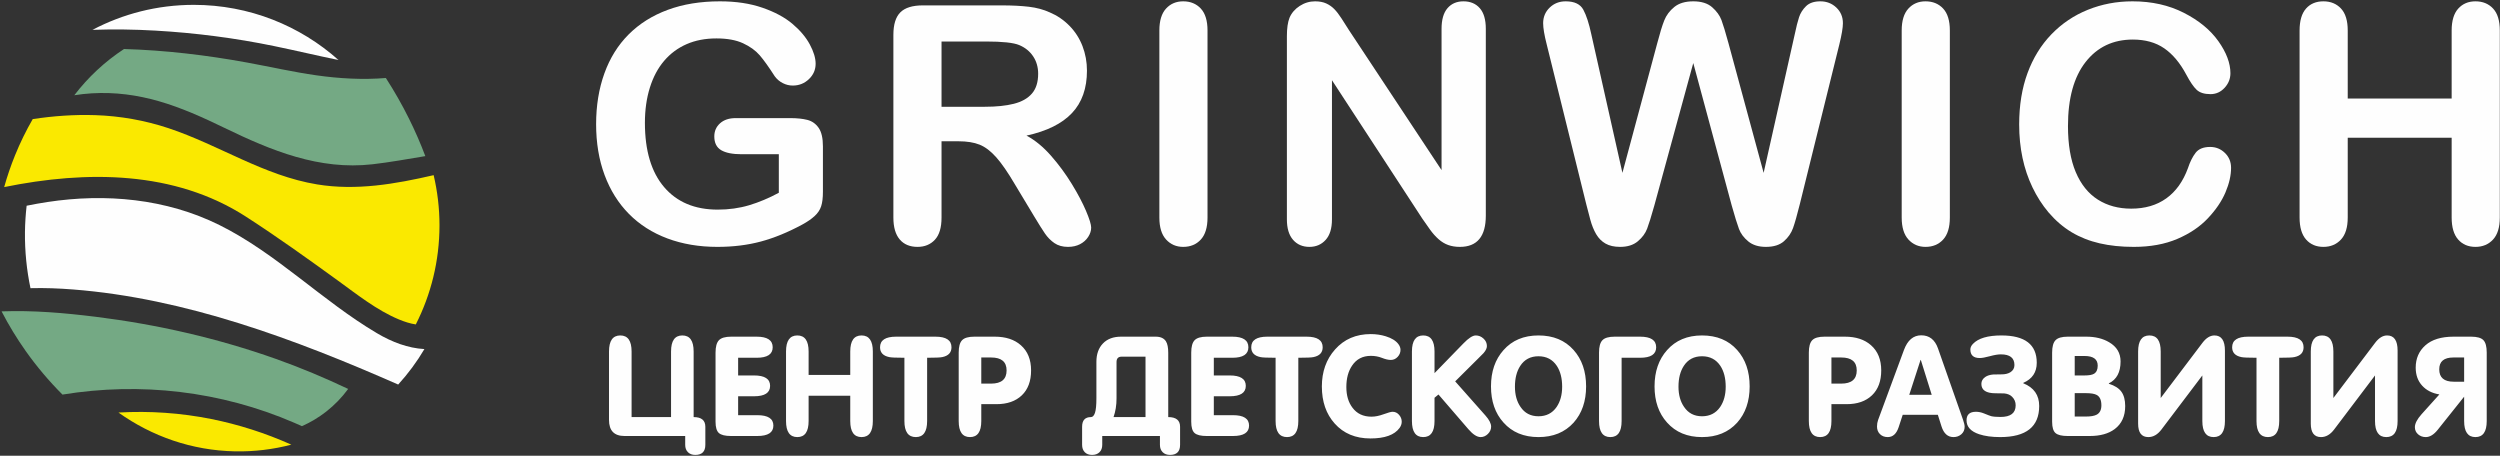
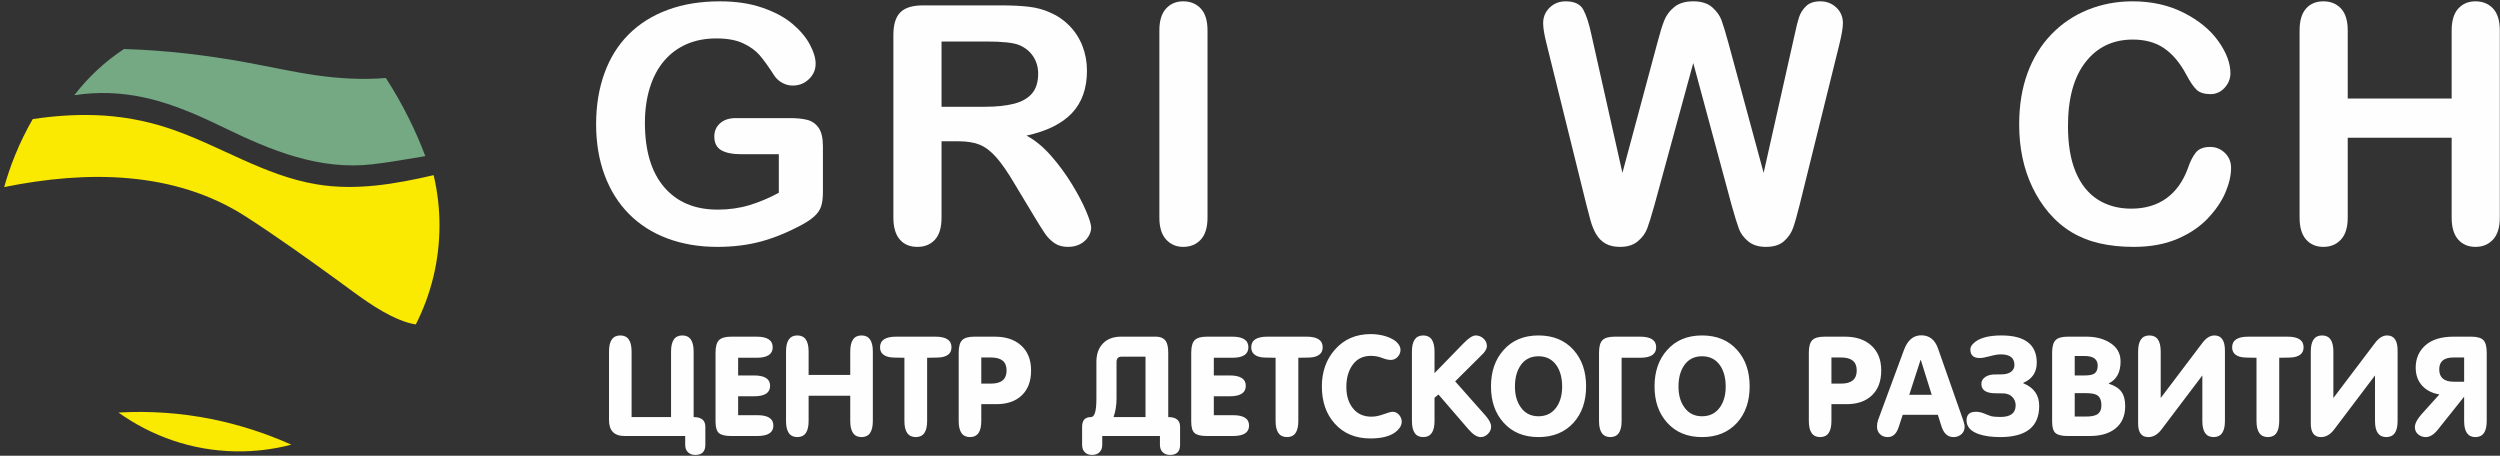
<svg xmlns="http://www.w3.org/2000/svg" width="938" height="171" viewBox="0 0 938 171" fill="none">
  <rect x="0" y="0" width="938" height="171" fill="#333333" stroke="none" />
-   <path d="M103.485 134.65C81.641 126.902 58.88 121.71 35.854 118.854C24.234 117.412 12.351 116.38 0.593 116.83C3.278 122.024 6.302 126.977 9.624 131.673C13.755 137.514 18.387 143 23.436 148.049C52.718 143.266 82.876 146.724 110.407 158.624C111.369 159.039 112.329 159.461 113.283 159.894C116.527 158.459 119.582 156.628 122.377 154.444C125.509 151.998 128.287 149.13 130.633 145.923C121.773 141.724 112.725 137.928 103.485 134.65Z" fill="#74A984" />
  <path d="M46.527 18.391C42.957 20.731 39.591 23.37 36.465 26.277C33.343 29.182 30.472 32.345 27.882 35.733C30.02 35.393 32.174 35.154 34.335 35.022C43.188 34.479 51.528 35.651 59.615 37.975C68.021 40.39 76.122 44.051 84.228 47.983C101.814 56.512 119.754 63.921 139.733 61.639C146.249 60.894 152.891 59.678 159.58 58.573C157.767 53.762 155.725 49.087 153.475 44.554C150.858 39.284 147.95 34.181 144.774 29.267C136.108 29.98 127.38 29.489 118.726 28.263C110.009 27.029 101.383 25.053 92.703 23.465C77.471 20.68 62.029 18.845 46.527 18.391Z" fill="#74A984" />
-   <path d="M27.283 108.598C69.533 111.871 110.716 127.278 149.401 144.284C151.261 142.245 153.013 140.111 154.654 137.893C156.3 135.667 157.83 133.359 159.238 130.976C153.026 130.615 147.101 128.37 141.371 124.981C120.915 112.884 103.685 95.038 82.307 84.429C62.325 74.513 39.589 72.479 17.791 75.796C15.19 76.191 12.59 76.666 9.993 77.188C9.628 80.438 9.401 83.735 9.365 87.087C9.286 94.307 10.02 101.34 11.435 108.125C16.859 107.978 22.229 108.207 27.283 108.598Z" fill="#FEFEFE" />
  <path d="M44.45 154.788C56.962 163.707 71.986 169.02 88.148 169.345C95.451 169.492 102.538 168.606 109.306 166.835C99.56 162.482 89.513 159.264 79.285 157.218C67.838 154.93 56.164 154.107 44.45 154.788Z" fill="#FAE900" />
  <path d="M92.266 81.281C104.036 88.874 115.398 97.023 126.735 105.24C133.961 110.477 141.331 116.364 149.628 119.834C151.785 120.736 153.904 121.408 156.01 121.729C161.679 110.557 164.896 97.931 164.896 84.547C164.896 78.065 164.123 71.767 162.705 65.718C148.287 69.059 133.641 71.6 119.006 69.192C98.879 65.88 82.267 54.421 63.187 48.084C54.391 45.162 45.04 43.498 35.728 43.202C27.776 42.949 20.008 43.515 12.281 44.684C9.773 49.028 7.552 53.565 5.641 58.27C4.075 62.124 2.713 66.103 1.567 70.196C32.549 63.893 65.502 64.014 92.266 81.281Z" fill="#FAE900" />
-   <path d="M58.277 11.481C73.296 12.341 88.259 14.269 102.994 17.316C111.032 18.978 119.004 20.87 127.02 22.53C112.584 9.656 93.557 1.822 72.693 1.822C58.974 1.822 46.055 5.22 34.705 11.197C42.566 10.926 50.441 11.031 58.277 11.481Z" fill="#FEFEFE" />
  <path d="M308.761 54.89V71.967C308.761 74.236 308.538 76.049 308.092 77.406C307.645 78.764 306.824 79.989 305.628 81.082C304.432 82.176 302.901 83.23 301.036 84.243C295.642 87.16 290.452 89.286 285.464 90.624C280.475 91.96 275.041 92.629 269.161 92.629C262.308 92.629 256.062 91.575 250.426 89.469C244.789 87.362 239.984 84.303 236.01 80.293C232.035 76.281 228.984 71.42 226.855 65.707C224.726 59.995 223.661 53.614 223.661 46.564C223.661 39.636 224.696 33.296 226.763 27.543C228.832 21.79 231.873 16.908 235.888 12.897C239.903 8.886 244.789 5.817 250.548 3.69C256.306 1.563 262.835 0.5 270.135 0.5C276.136 0.5 281.449 1.3 286.072 2.9C290.695 4.501 294.445 6.516 297.325 8.947C300.204 11.378 302.374 13.951 303.834 16.665C305.294 19.38 306.024 21.79 306.024 23.897C306.024 26.166 305.182 28.1 303.499 29.7C301.816 31.301 299.798 32.101 297.447 32.101C296.148 32.101 294.902 31.797 293.706 31.189C292.509 30.581 291.506 29.731 290.695 28.637C288.464 25.153 286.578 22.52 285.038 20.737C283.496 18.954 281.418 17.455 278.803 16.239C276.187 15.024 272.851 14.416 268.796 14.416C264.619 14.416 260.889 15.136 257.604 16.573C254.319 18.012 251.511 20.098 249.179 22.833C246.847 25.568 245.063 28.921 243.826 32.891C242.589 36.862 241.971 41.257 241.971 46.078C241.971 56.531 244.373 64.573 249.179 70.204C253.985 75.836 260.685 78.651 269.283 78.651C273.46 78.651 277.383 78.105 281.053 77.011C284.723 75.917 288.444 74.358 292.215 72.331V57.868H278.225C274.858 57.868 272.314 57.362 270.591 56.349C268.867 55.336 268.006 53.614 268.006 51.183C268.006 49.198 268.725 47.558 270.165 46.261C271.604 44.965 273.561 44.316 276.035 44.316H296.534C299.048 44.316 301.177 44.539 302.921 44.984C304.664 45.431 306.074 46.423 307.149 47.962C308.223 49.502 308.761 51.812 308.761 54.89Z" fill="#FEFEFE" />
  <path d="M359.59 53.006H353.264V81.629C353.264 85.397 352.432 88.172 350.77 89.955C349.106 91.737 346.937 92.629 344.261 92.629C341.381 92.629 339.151 91.696 337.57 89.834C335.988 87.97 335.197 85.236 335.197 81.629V13.079C335.197 9.19 336.069 6.374 337.813 4.632C339.556 2.891 342.375 2.019 346.268 2.019H375.649C379.703 2.019 383.171 2.192 386.051 2.535C388.929 2.88 391.525 3.579 393.836 4.632C396.635 5.808 399.108 7.488 401.257 9.676C403.407 11.864 405.039 14.407 406.154 17.303C407.269 20.2 407.827 23.269 407.827 26.51C407.827 33.155 405.951 38.462 402.2 42.432C398.449 46.403 392.761 49.218 385.138 50.879C388.341 52.581 391.404 55.093 394.323 58.415C397.243 61.737 399.848 65.272 402.14 69.019C404.43 72.767 406.215 76.15 407.493 79.168C408.77 82.187 409.409 84.263 409.409 85.397C409.409 86.573 409.033 87.737 408.283 88.891C407.533 90.046 406.509 90.957 405.212 91.626C403.913 92.295 402.413 92.629 400.71 92.629C398.682 92.629 396.979 92.152 395.601 91.201C394.222 90.249 393.036 89.043 392.042 87.585C391.048 86.126 389.7 83.979 387.997 81.143L380.758 69.11C378.163 64.695 375.841 61.332 373.794 59.022C371.745 56.713 369.667 55.133 367.558 54.282C365.45 53.431 362.793 53.006 359.59 53.006ZM369.931 15.571H353.264V40.062H369.444C373.783 40.062 377.433 39.687 380.393 38.938C383.353 38.188 385.614 36.912 387.176 35.109C388.736 33.306 389.518 30.825 389.518 27.664C389.518 25.194 388.889 23.015 387.632 21.131C386.374 19.247 384.631 17.84 382.401 16.908C380.292 16.017 376.135 15.571 369.931 15.571Z" fill="#FEFEFE" />
  <path d="M434.994 81.629V11.439C434.994 7.792 435.824 5.058 437.487 3.234C439.149 1.411 441.299 0.5 443.935 0.5C446.651 0.5 448.852 1.402 450.535 3.204C452.217 5.007 453.06 7.752 453.06 11.439V81.629C453.06 85.316 452.217 88.071 450.535 89.894C448.852 91.717 446.651 92.629 443.935 92.629C441.339 92.629 439.2 91.707 437.518 89.864C435.834 88.02 434.994 85.275 434.994 81.629Z" fill="#FEFEFE" />
-   <path d="M506.139 11.317L540.872 63.823V10.831C540.872 7.388 541.611 4.805 543.092 3.082C544.572 1.361 546.569 0.5 549.084 0.5C551.678 0.5 553.727 1.361 555.227 3.082C556.728 4.805 557.478 7.388 557.478 10.831V80.9C557.478 88.72 554.233 92.629 547.745 92.629C546.123 92.629 544.663 92.395 543.366 91.93C542.068 91.464 540.851 90.725 539.716 89.712C538.581 88.7 537.526 87.514 536.553 86.157C535.58 84.8 534.607 83.412 533.633 81.994L499.752 30.096V82.298C499.752 85.701 498.961 88.274 497.379 90.016C495.798 91.757 493.77 92.629 491.296 92.629C488.741 92.629 486.693 91.748 485.153 89.985C483.611 88.223 482.841 85.661 482.841 82.298V13.565C482.841 10.649 483.165 8.36 483.814 6.698C484.584 4.875 485.862 3.386 487.647 2.232C489.43 1.077 491.357 0.5 493.425 0.5C495.047 0.5 496.437 0.764 497.592 1.29C498.748 1.817 499.761 2.526 500.634 3.417C501.505 4.309 502.398 5.463 503.31 6.881C504.222 8.299 505.165 9.778 506.139 11.317Z" fill="#FEFEFE" />
  <path d="M649.732 77.072L635.315 23.654L620.716 77.072C619.58 81.123 618.679 84.03 618.009 85.792C617.34 87.555 616.174 89.134 614.512 90.532C612.848 91.93 610.638 92.629 607.881 92.629C605.651 92.629 603.815 92.213 602.376 91.383C600.936 90.553 599.77 89.378 598.878 87.858C597.986 86.339 597.256 84.537 596.689 82.45C596.121 80.364 595.614 78.429 595.168 76.646L580.326 16.665C579.433 13.181 578.988 10.527 578.988 8.704C578.988 6.394 579.798 4.45 581.421 2.87C583.042 1.29 585.049 0.5 587.443 0.5C590.727 0.5 592.937 1.554 594.073 3.66C595.208 5.767 596.202 8.825 597.054 12.836L608.733 64.857L621.811 16.179C622.784 12.451 623.656 9.615 624.427 7.671C625.197 5.726 626.454 4.045 628.198 2.627C629.941 1.209 632.314 0.5 635.315 0.5C638.357 0.5 640.719 1.24 642.402 2.718C644.084 4.197 645.25 5.808 645.9 7.549C646.548 9.291 647.42 12.168 648.515 16.179L661.715 64.857L673.394 12.836C673.961 10.123 674.498 7.995 675.006 6.455C675.512 4.916 676.384 3.538 677.621 2.323C678.858 1.107 680.653 0.5 683.005 0.5C685.356 0.5 687.354 1.28 688.997 2.839C690.639 4.4 691.46 6.355 691.46 8.704C691.46 10.366 691.013 13.018 690.122 16.665L675.28 76.646C674.266 80.698 673.425 83.665 672.755 85.549C672.086 87.433 670.951 89.084 669.349 90.502C667.746 91.919 665.486 92.629 662.566 92.629C659.808 92.629 657.598 91.939 655.936 90.563C654.273 89.186 653.117 87.636 652.469 85.914C651.82 84.192 650.907 81.245 649.732 77.072Z" fill="#FEFEFE" />
-   <path d="M713.517 81.629V11.439C713.517 7.792 714.348 5.058 716.011 3.234C717.673 1.411 719.822 0.5 722.459 0.5C725.175 0.5 727.375 1.402 729.059 3.204C730.741 5.007 731.583 7.752 731.583 11.439V81.629C731.583 85.316 730.741 88.071 729.059 89.894C727.375 91.717 725.175 92.629 722.459 92.629C719.863 92.629 717.723 91.707 716.041 89.864C714.358 88.02 713.517 85.275 713.517 81.629Z" fill="#FEFEFE" />
  <path d="M837.097 62.972C837.097 65.809 836.397 68.878 834.998 72.179C833.599 75.482 831.399 78.722 828.398 81.903C825.397 85.084 821.564 87.666 816.902 89.651C812.238 91.636 806.804 92.629 800.599 92.629C795.895 92.629 791.617 92.183 787.764 91.292C783.912 90.401 780.414 89.013 777.271 87.129C774.128 85.245 771.239 82.764 768.603 79.685C766.251 76.889 764.244 73.76 762.581 70.295C760.918 66.831 759.671 63.135 758.841 59.205C758.009 55.276 757.593 51.102 757.593 46.686C757.593 39.515 758.637 33.094 760.726 27.422C762.814 21.75 765.805 16.898 769.698 12.867C773.591 8.836 778.154 5.767 783.385 3.66C788.616 1.554 794.192 0.5 800.113 0.5C807.331 0.5 813.758 1.938 819.396 4.815C825.032 7.692 829.351 11.247 832.352 15.48C835.353 19.714 836.853 23.715 836.853 27.482C836.853 29.548 836.124 31.371 834.664 32.952C833.204 34.532 831.44 35.321 829.372 35.321C827.06 35.321 825.327 34.775 824.171 33.681C823.015 32.587 821.727 30.703 820.308 28.029C817.956 23.614 815.188 20.311 812.005 18.123C808.821 15.935 804.897 14.842 800.235 14.842C792.813 14.842 786.902 17.658 782.503 23.289C778.102 28.921 775.903 36.922 775.903 47.294C775.903 54.221 776.876 59.985 778.822 64.583C780.769 69.181 783.526 72.615 787.096 74.884C790.663 77.153 794.84 78.287 799.626 78.287C804.817 78.287 809.207 77.001 812.796 74.428C816.385 71.856 819.091 68.077 820.916 63.094C821.686 60.745 822.639 58.831 823.775 57.351C824.91 55.873 826.735 55.133 829.25 55.133C831.399 55.133 833.243 55.883 834.785 57.381C836.326 58.881 837.097 60.745 837.097 62.972Z" fill="#FEFEFE" />
  <path d="M880.869 11.439V36.962H919.861V11.439C919.861 7.792 920.682 5.058 922.324 3.234C923.967 1.411 926.126 0.5 928.802 0.5C931.519 0.5 933.719 1.402 935.402 3.204C937.085 5.007 937.927 7.752 937.927 11.439V81.629C937.927 85.316 937.075 88.071 935.372 89.894C933.669 91.717 931.479 92.629 928.802 92.629C926.085 92.629 923.915 91.707 922.294 89.864C920.671 88.02 919.861 85.275 919.861 81.629V51.669H880.869V81.629C880.869 85.316 880.018 88.071 878.315 89.894C876.611 91.717 874.421 92.629 871.745 92.629C869.028 92.629 866.858 91.707 865.236 89.864C863.614 88.02 862.803 85.275 862.803 81.629V11.439C862.803 7.792 863.603 5.058 865.206 3.234C866.807 1.411 868.987 0.5 871.745 0.5C874.462 0.5 876.662 1.402 878.345 3.204C880.027 5.007 880.869 7.752 880.869 11.439Z" fill="#FEFEFE" />
  <path d="M236.973 156.491H251.778V131.883C251.778 127.867 253.191 125.859 256.016 125.859C258.84 125.859 260.253 127.867 260.253 131.883V156.491C263.18 156.491 264.643 157.699 264.643 160.115V166.905C264.643 169.424 263.384 170.683 260.866 170.683C259.708 170.683 258.789 170.342 258.109 169.662C257.428 168.981 257.087 168.063 257.087 166.905V163.587H234.318C230.438 163.587 228.499 161.579 228.499 157.563V131.883C228.499 127.867 229.911 125.859 232.736 125.859C235.56 125.859 236.973 127.867 236.973 131.883V156.491ZM283.89 126.318C287.906 126.318 289.914 127.646 289.914 130.301C289.914 132.922 287.906 134.232 283.89 134.232H276.947V140.869H282.92C286.936 140.869 288.944 142.171 288.944 144.774C288.944 147.378 286.936 148.68 282.92 148.68H276.947V155.776H284.145C288.161 155.776 290.17 157.077 290.17 159.682C290.17 162.285 288.161 163.587 284.145 163.587H274.241C272.097 163.587 270.6 163.221 269.749 162.489C268.898 161.757 268.472 160.336 268.472 158.226V132.292C268.472 130.08 268.898 128.531 269.749 127.646C270.6 126.761 272.131 126.318 274.344 126.318H283.89ZM303.392 148.475V157.971C303.392 161.987 301.98 163.995 299.155 163.995C296.33 163.995 294.917 161.987 294.917 157.98V131.875C294.917 127.867 296.33 125.859 299.155 125.859C301.98 125.859 303.392 127.867 303.392 131.883V140.664H319.014V131.883C319.014 127.867 320.427 125.859 323.251 125.859C326.077 125.859 327.489 127.867 327.489 131.875V157.98C327.489 161.987 326.077 163.995 323.251 163.995C320.427 163.995 319.014 161.987 319.014 157.971V148.475H303.392ZM339.333 134.232C336.27 134.232 334.364 134.147 333.615 133.976C331.335 133.5 330.195 132.275 330.195 130.301C330.195 127.646 332.202 126.318 336.219 126.318H350.973C354.989 126.318 356.997 127.646 356.997 130.301C356.997 132.275 355.857 133.5 353.576 133.976C352.828 134.147 350.922 134.232 347.858 134.232V157.98C347.858 161.987 346.446 163.995 343.621 163.995C340.762 163.995 339.333 161.987 339.333 157.98V134.232ZM368.177 143.931H371.853C375.733 143.931 377.673 142.281 377.673 138.98C377.673 135.746 375.733 134.13 371.853 134.13H368.177V143.931ZM363.94 163.995C361.115 163.995 359.703 161.987 359.703 157.98V132.283C359.703 130.071 360.128 128.531 360.979 127.646C361.83 126.761 363.361 126.318 365.574 126.318H373.231C377.349 126.318 380.617 127.391 383.033 129.535C385.586 131.781 386.862 134.929 386.862 138.98C386.862 142.996 385.705 146.11 383.391 148.322C381.076 150.534 377.911 151.641 373.895 151.641H368.177V157.997C368.177 161.996 366.765 163.995 363.94 163.995ZM435.209 163.587H413.563V166.905C413.563 168.063 413.222 168.981 412.542 169.662C411.861 170.342 410.925 170.683 409.734 170.683C408.577 170.683 407.666 170.342 407.003 169.662C406.339 168.981 406.007 168.063 406.007 166.905V160.115C406.007 157.699 407.113 156.491 409.325 156.491C409.972 156.491 410.474 155.963 410.831 154.908C411.189 153.853 411.368 152.032 411.368 149.445V135.764C411.368 132.871 412.184 130.573 413.818 128.871C415.452 127.17 417.715 126.318 420.608 126.318H433.626C435.43 126.318 436.706 126.897 437.455 128.054C438.033 128.974 438.323 130.403 438.323 132.343V156.491C441.284 156.491 442.765 157.699 442.765 160.115V166.905C442.765 169.424 441.505 170.683 438.987 170.683C437.83 170.683 436.91 170.342 436.23 169.662C435.549 168.981 435.209 168.063 435.209 166.905V163.587ZM417.8 156.491H429.797V133.823H420.812C419.553 133.823 418.923 134.504 418.923 135.866V149.445C418.923 152.032 418.549 154.38 417.8 156.491ZM462.369 126.318C466.385 126.318 468.393 127.646 468.393 130.301C468.393 132.922 466.385 134.232 462.369 134.232H455.426V140.869H461.399C465.415 140.869 467.423 142.171 467.423 144.774C467.423 147.378 465.415 148.68 461.399 148.68H455.426V155.776H462.624C466.64 155.776 468.648 157.077 468.648 159.682C468.648 162.285 466.64 163.587 462.624 163.587H452.72C450.576 163.587 449.078 163.221 448.227 162.489C447.376 161.757 446.951 160.336 446.951 158.226V132.292C446.951 130.08 447.376 128.531 448.227 127.646C449.078 126.761 450.609 126.318 452.822 126.318H462.369ZM478.603 134.232C475.54 134.232 473.634 134.147 472.885 133.976C470.605 133.5 469.465 132.275 469.465 130.301C469.465 127.646 471.473 126.318 475.489 126.318H490.243C494.259 126.318 496.268 127.646 496.268 130.301C496.268 132.275 495.127 133.5 492.847 133.976C492.098 134.147 490.192 134.232 487.129 134.232V157.98C487.129 161.987 485.717 163.995 482.891 163.995C480.033 163.995 478.603 161.987 478.603 157.98V134.232ZM514.187 164.506C508.571 164.506 504.095 162.634 500.76 158.89C497.561 155.317 495.961 150.687 495.961 145.004C495.961 139.456 497.611 134.827 500.913 131.118C504.316 127.272 508.775 125.349 514.289 125.349C516.263 125.349 518.135 125.621 519.904 126.165C522.117 126.846 523.699 127.816 524.652 129.076C525.196 129.79 525.469 130.522 525.469 131.271C525.469 132.258 525.112 133.134 524.397 133.9C523.682 134.666 522.831 135.048 521.844 135.048C520.926 135.048 519.819 134.794 518.526 134.283C517.233 133.772 515.837 133.517 514.34 133.517C511.277 133.517 508.928 134.742 507.294 137.193C505.865 139.303 505.15 141.975 505.15 145.208C505.15 148.373 505.916 150.96 507.447 152.968C509.115 155.214 511.498 156.337 514.595 156.337C515.956 156.337 517.471 156.031 519.138 155.419C520.806 154.806 521.929 154.499 522.508 154.499C523.461 154.499 524.269 154.882 524.933 155.648C525.596 156.414 525.929 157.273 525.929 158.226C525.929 159.043 525.656 159.826 525.112 160.575C523.205 163.195 519.564 164.506 514.187 164.506ZM529.758 157.98V131.875C529.758 127.867 531.17 125.859 533.995 125.859C536.82 125.859 538.232 127.867 538.232 131.883V140.001L549.055 128.871C550.995 126.863 552.544 125.859 553.701 125.859C554.79 125.859 555.76 126.25 556.611 127.034C557.462 127.816 557.887 128.752 557.887 129.841C557.887 130.624 557.479 131.501 556.662 132.453C556.628 132.487 555.913 133.202 554.526 134.598L545.984 143.089L557.343 155.912C558.764 157.512 559.47 158.898 559.47 160.081C559.47 161.102 559.07 162.004 558.27 162.804C557.471 163.596 556.56 163.995 555.539 163.995C554.178 163.995 552.646 163.008 550.944 161.043L539.713 148.016L538.232 149.241V157.988C538.232 161.996 536.82 163.995 533.995 163.995C531.17 163.995 529.758 161.987 529.758 157.98ZM559.419 144.978C559.419 139.405 560.984 134.87 564.115 131.364C567.349 127.697 571.722 125.859 577.236 125.859C582.784 125.859 587.174 127.68 590.408 131.313C593.539 134.819 595.105 139.371 595.105 144.978C595.105 150.552 593.539 155.087 590.408 158.592C587.14 162.191 582.75 163.995 577.236 163.995C571.722 163.995 567.349 162.174 564.115 158.541C560.984 155.07 559.419 150.552 559.419 144.978ZM568.404 145.08C568.404 148.135 569.102 150.662 570.497 152.67C572.063 155.01 574.309 156.184 577.236 156.184C580.163 156.184 582.426 155.027 584.026 152.721C585.421 150.679 586.119 148.135 586.119 145.08C586.119 141.924 585.456 139.32 584.128 137.287C582.529 134.878 580.231 133.67 577.236 133.67C574.241 133.67 571.961 134.878 570.395 137.287C569.068 139.32 568.404 141.924 568.404 145.08ZM599.954 157.98V132.283C599.954 130.071 600.38 128.531 601.231 127.646C602.082 126.761 603.613 126.318 605.826 126.318H615.372C619.388 126.318 621.396 127.646 621.396 130.301C621.396 132.922 619.388 134.232 615.372 134.232H608.429V157.98C608.429 161.987 607.016 163.995 604.192 163.995C601.366 163.995 599.954 161.987 599.954 157.98ZM620.784 144.978C620.784 139.405 622.35 134.87 625.481 131.364C628.714 127.697 633.087 125.859 638.601 125.859C644.149 125.859 648.539 127.68 651.772 131.313C654.904 134.819 656.469 139.371 656.469 144.978C656.469 150.552 654.904 155.087 651.772 158.592C648.505 162.191 644.115 163.995 638.601 163.995C633.087 163.995 628.714 162.174 625.481 158.541C622.35 155.07 620.784 150.552 620.784 144.978ZM629.769 145.08C629.769 148.135 630.467 150.662 631.862 152.67C633.428 155.01 635.674 156.184 638.601 156.184C641.528 156.184 643.791 155.027 645.391 152.721C646.787 150.679 647.484 148.135 647.484 145.08C647.484 141.924 646.821 139.32 645.493 137.287C643.893 134.878 641.596 133.67 638.601 133.67C635.606 133.67 633.326 134.878 631.76 137.287C630.433 139.32 629.769 141.924 629.769 145.08ZM687.152 143.931H690.827C694.707 143.931 696.647 142.281 696.647 138.98C696.647 135.746 694.707 134.13 690.827 134.13H687.152V143.931ZM682.914 163.995C680.089 163.995 678.677 161.987 678.677 157.98V132.283C678.677 130.071 679.102 128.531 679.953 127.646C680.804 126.761 682.335 126.318 684.548 126.318H692.205C696.324 126.318 699.591 127.391 702.007 129.535C704.56 131.781 705.837 134.929 705.837 138.98C705.837 142.996 704.679 146.11 702.365 148.322C700.051 150.534 696.885 151.641 692.87 151.641H687.152V157.997C687.152 161.996 685.739 163.995 682.914 163.995ZM720.846 125.808C723.875 125.808 725.968 127.442 727.126 130.701L736.519 157.469C736.928 158.626 737.132 159.511 737.132 160.124C737.132 161.272 736.723 162.208 735.907 162.923C735.09 163.638 734.103 163.995 732.946 163.995C730.802 163.995 729.304 162.659 728.453 159.987L727.075 155.622H713.903L712.372 160.294C711.554 162.761 710.193 163.995 708.287 163.995C707.096 163.995 706.126 163.629 705.377 162.898C704.629 162.166 704.254 161.205 704.254 160.022C704.254 159.136 704.391 158.32 704.663 157.571L714.363 131.313C715.724 127.646 717.885 125.808 720.846 125.808ZM720.591 135.048L716.354 148.118H724.777L720.693 135.048H720.591ZM759.136 143.651V143.804C763.117 145.404 765.108 148.237 765.108 152.321C765.108 160.107 760.225 163.995 750.457 163.995C747.359 163.995 744.739 163.638 742.595 162.931C739.429 161.877 737.847 160.132 737.847 157.699C737.847 155.563 739.021 154.499 741.369 154.499C742.356 154.499 743.343 154.696 744.33 155.095C745.794 155.691 746.713 156.04 747.087 156.142C747.87 156.337 749.044 156.44 750.609 156.44C754.387 156.44 756.276 154.984 756.276 152.075C756.276 150.824 755.834 149.752 754.949 148.875C754.268 148.169 753.281 147.743 751.988 147.607C751.682 147.573 750.592 147.556 748.721 147.556C745.181 147.556 743.411 146.382 743.411 144.034C743.411 142.979 743.904 142.111 744.892 141.43C745.641 140.92 746.628 140.613 747.853 140.511C748.091 140.477 749.146 140.46 751.018 140.46C752.311 140.46 753.384 140.205 754.234 139.703C755.29 139.056 755.817 138.146 755.817 136.963C755.817 134.291 754.115 132.955 750.711 132.955C749.657 132.955 748.287 133.185 746.602 133.645C744.917 134.104 743.65 134.334 742.799 134.334C740.45 134.334 739.276 133.262 739.276 131.118C739.276 130.403 739.599 129.705 740.246 129.025C742.254 126.914 745.811 125.859 750.916 125.859C759.765 125.859 764.19 129.271 764.19 136.104C764.19 139.678 762.505 142.187 759.136 143.651ZM775.728 163.587C773.584 163.587 772.086 163.221 771.235 162.489C770.384 161.757 769.959 160.336 769.959 158.226V132.292C769.959 130.08 770.384 128.531 771.235 127.646C772.086 126.761 773.617 126.318 775.83 126.318H782.772C786.142 126.318 789.001 127.016 791.349 128.412C794.208 130.08 795.638 132.479 795.638 135.61C795.638 139.66 794.174 142.4 791.247 143.829V143.983C793.425 144.664 794.991 145.659 795.944 146.969C796.897 148.28 797.374 150.075 797.374 152.355C797.374 156.133 796.063 159.009 793.442 160.983C791.128 162.719 788.014 163.587 784.1 163.587H775.728ZM778.433 147.505V156.286H782.67C784.474 156.286 785.819 156.048 786.704 155.571C787.861 154.925 788.439 153.768 788.439 152.1C788.439 150.16 787.878 148.867 786.755 148.22C785.938 147.743 784.525 147.505 782.517 147.505H778.433ZM778.433 133.568V140.869H782.109C783.777 140.869 784.951 140.664 785.632 140.256C786.584 139.711 787.061 138.69 787.061 137.193C787.061 134.776 785.41 133.568 782.109 133.568H778.433ZM826.32 140.869L810.953 161.187C809.524 163.059 807.89 163.995 806.052 163.995C803.5 163.995 802.223 162.311 802.223 158.949V131.875C802.223 127.867 803.636 125.859 806.461 125.859C809.286 125.859 810.698 127.867 810.698 131.883V149.334L826.371 128.616C827.767 126.778 829.264 125.859 830.864 125.859C833.484 125.859 834.795 127.765 834.795 131.569V157.98C834.795 161.987 833.383 163.995 830.557 163.995C827.733 163.995 826.32 161.996 826.32 157.988V140.869ZM846.639 134.232C843.576 134.232 841.67 134.147 840.921 133.976C838.641 133.5 837.501 132.275 837.501 130.301C837.501 127.646 839.508 126.318 843.525 126.318H858.279C862.295 126.318 864.303 127.646 864.303 130.301C864.303 132.275 863.163 133.5 860.882 133.976C860.134 134.147 858.227 134.232 855.164 134.232V157.98C855.164 161.987 853.752 163.995 850.927 163.995C848.068 163.995 846.639 161.987 846.639 157.98V134.232ZM891.105 140.869L875.738 161.187C874.309 163.059 872.675 163.995 870.837 163.995C868.285 163.995 867.009 162.311 867.009 158.949V131.875C867.009 127.867 868.421 125.859 871.246 125.859C874.071 125.859 875.483 127.867 875.483 131.883V149.334L891.156 128.616C892.552 126.778 894.049 125.859 895.649 125.859C898.269 125.859 899.58 127.765 899.58 131.569V157.98C899.58 161.987 898.167 163.995 895.343 163.995C892.517 163.995 891.105 161.996 891.105 157.988V140.869ZM924.544 143.217V134.13H920.511C916.972 134.13 915.202 135.61 915.202 138.571C915.202 141.668 917.005 143.217 920.613 143.217H924.544ZM933.019 132.283V157.98C933.019 161.987 931.606 163.995 928.782 163.995C925.956 163.995 924.544 161.996 924.544 157.988V148.833L914.64 161.247C913.177 163.076 911.679 163.995 910.147 163.995C909.024 163.995 908.063 163.647 907.263 162.949C906.463 162.251 906.063 161.357 906.063 160.277C906.063 158.915 906.897 157.299 908.565 155.427L915.253 147.99C912.53 147.548 910.368 146.441 908.769 144.672C907.169 142.902 906.37 140.664 906.37 137.941C906.37 134.513 907.586 131.713 910.02 129.552C912.453 127.399 915.968 126.318 920.562 126.318H927.148C929.394 126.318 930.934 126.753 931.768 127.621C932.602 128.488 933.019 130.037 933.019 132.283Z" fill="#FEFEFE" />
</svg>